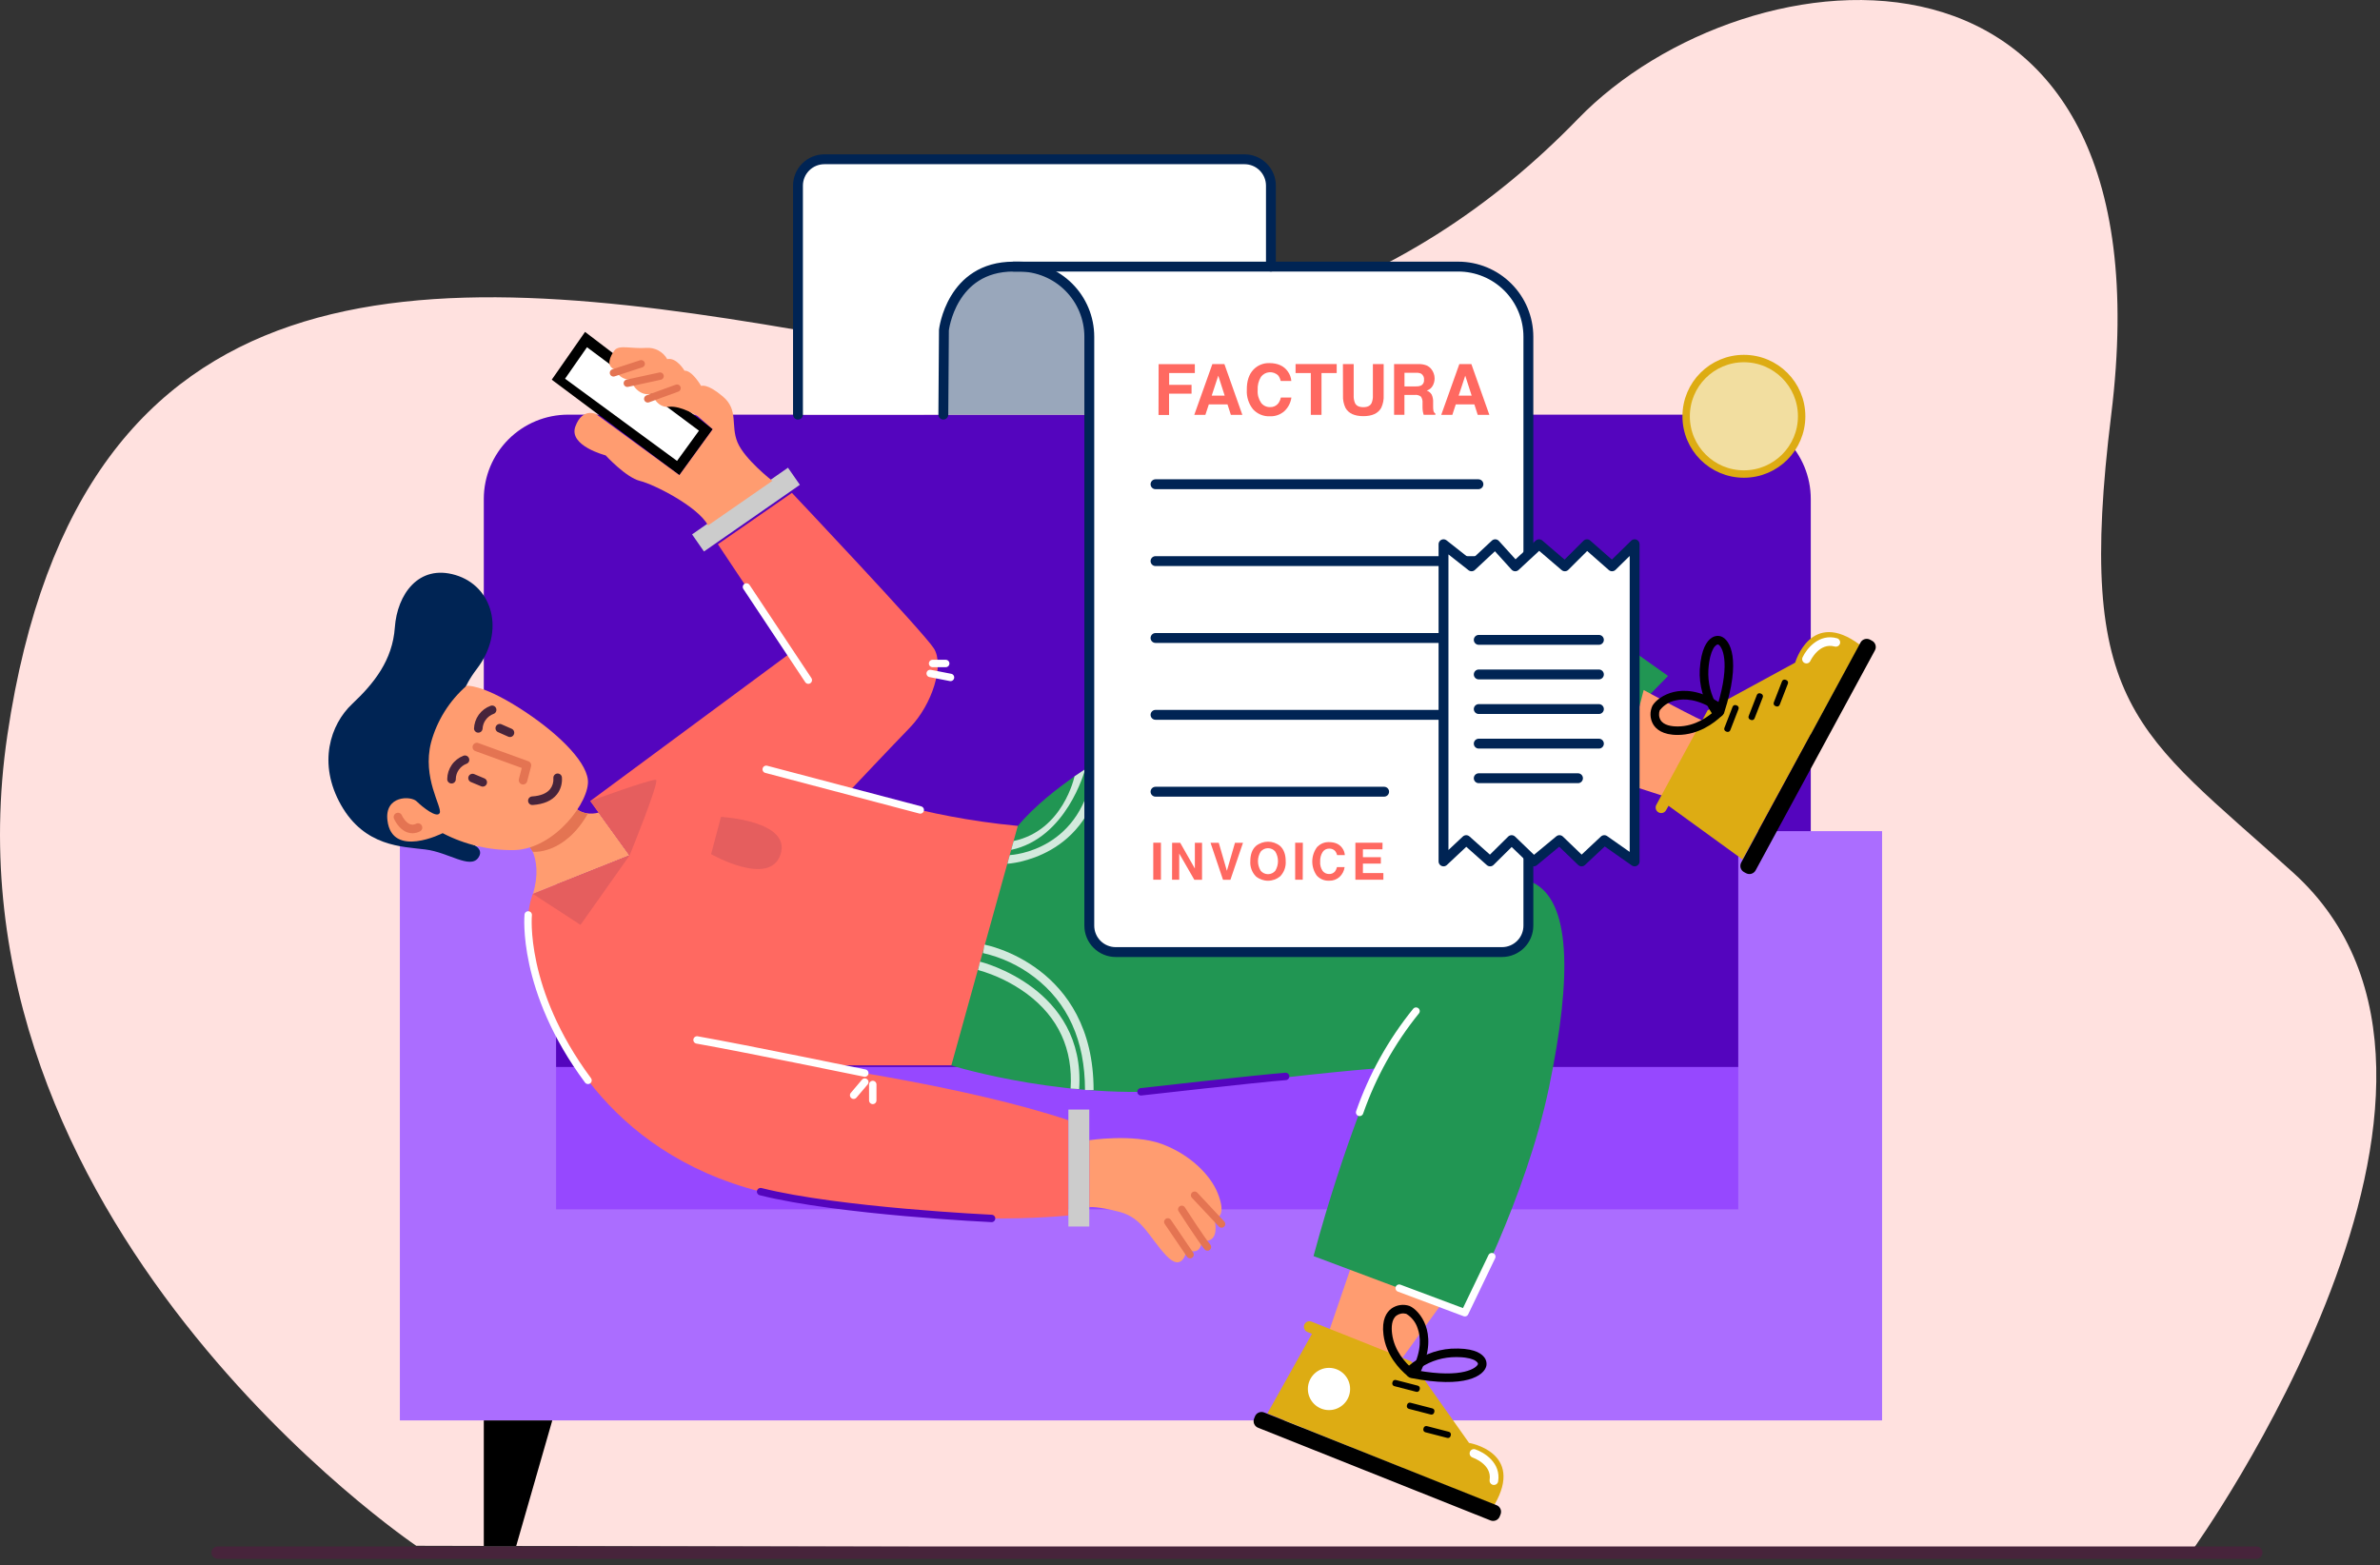
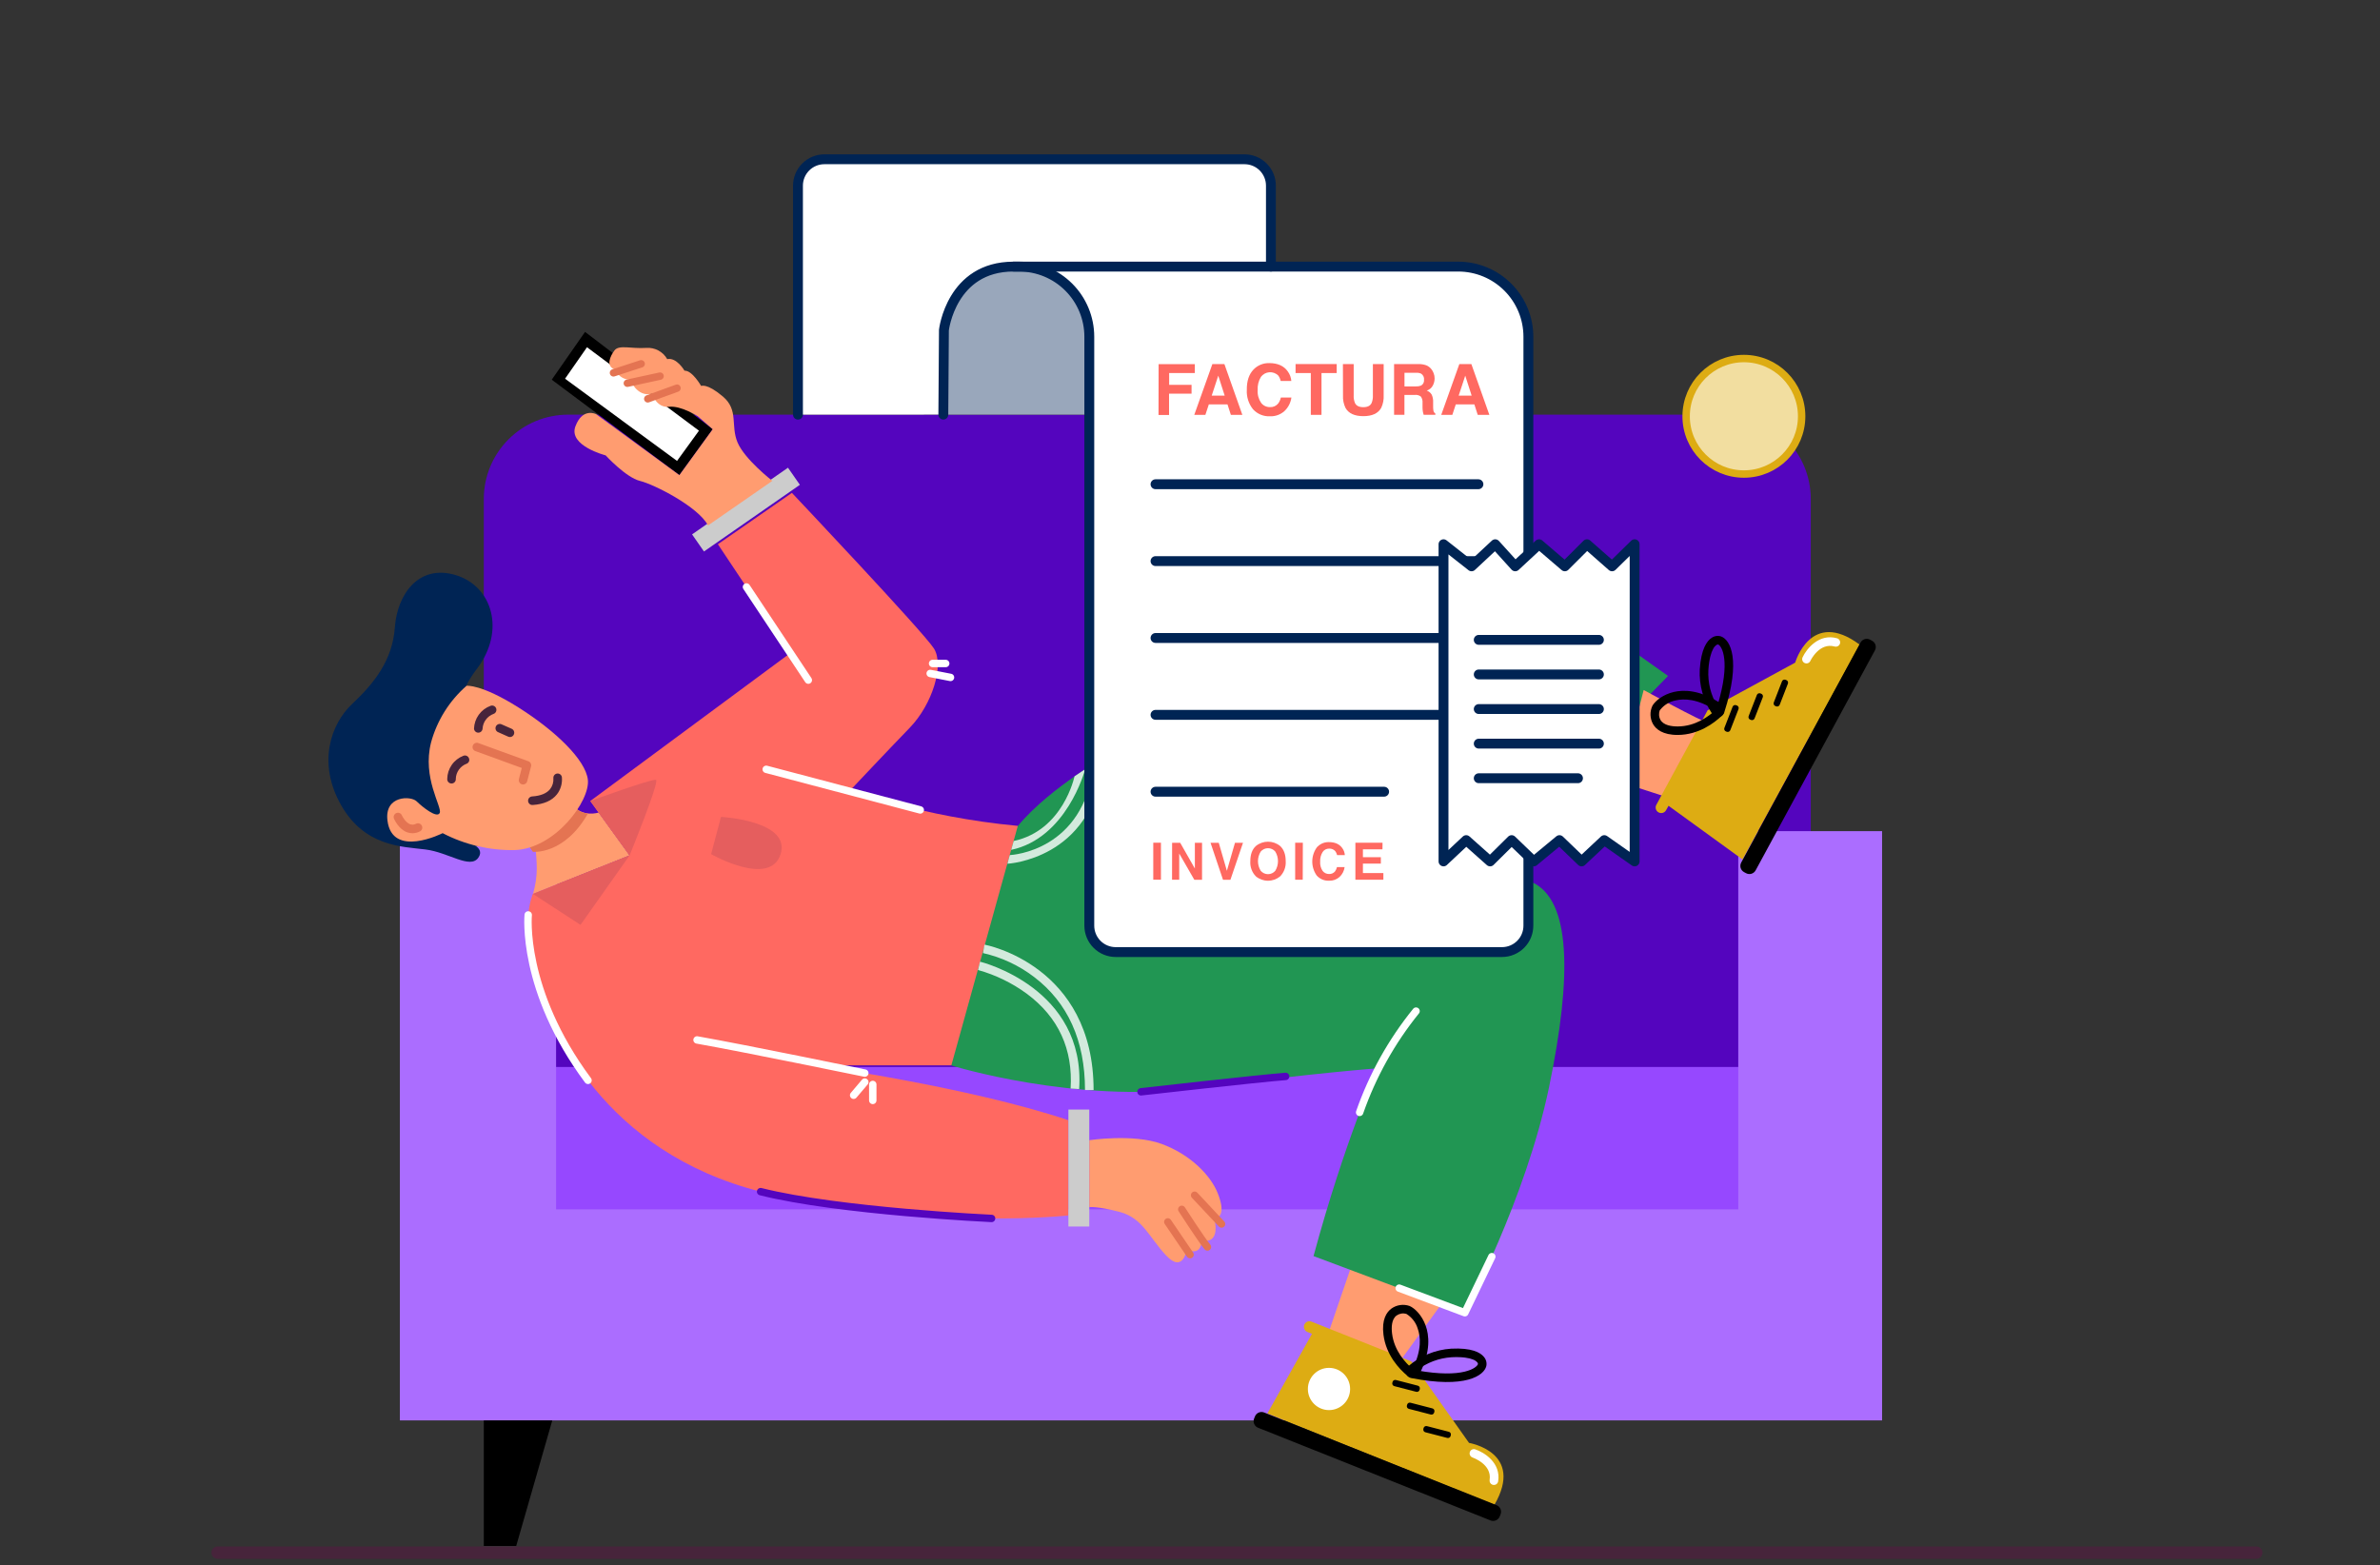
<svg xmlns="http://www.w3.org/2000/svg" width="333" height="219" viewBox="0 0 333 219" fill="none">
  <rect x="0" y="0" width="333" height="219" fill="#333333" stroke="none" />
  <g clip-path="url(#clip0_3951_45596)">
-     <path d="M58.244 216.292C58.244 216.292 -9.068 170.992 1.035 102.834C11.139 34.676 59.715 37.279 111.649 46.181C163.584 55.083 197.162 41.003 220.786 16.631C244.41 -7.742 304.245 -13.745 295.395 58.02C290.318 99.213 298.919 102.251 320.865 122.115C353.602 151.745 306.782 216.862 306.782 216.862L58.244 216.292Z" fill="#FFE1DF" />
    <path d="M315.695 218.115H30.444C30.215 218.115 29.996 218.024 29.834 217.862C29.672 217.7 29.581 217.48 29.581 217.252C29.581 217.023 29.672 216.803 29.834 216.641C29.996 216.48 30.215 216.389 30.444 216.389H315.695C315.924 216.389 316.143 216.48 316.305 216.641C316.467 216.803 316.558 217.023 316.558 217.252C316.558 217.48 316.467 217.7 316.305 217.862C316.143 218.024 315.924 218.115 315.695 218.115Z" fill="#47243B" />
    <path d="M67.691 69.814V171.619H253.356V69.814C253.356 66.686 252.114 63.686 249.902 61.474C247.69 59.262 244.69 58.02 241.562 58.02H79.486C76.358 58.02 73.358 59.262 71.146 61.474C68.934 63.686 67.691 66.686 67.691 69.814Z" fill="#5405BE" />
    <path d="M253.356 149.295H67.691V171.621H253.356V149.295Z" fill="#9648FF" />
    <path d="M243.212 116.297V169.219H77.805V118.368H55.949V198.748H263.335V171.621V169.219V116.297H243.212Z" fill="#AB6DFF" />
-     <path d="M83.759 113.692C83.759 113.692 81.509 114.451 80.059 112.577C78.609 110.703 76.428 112.577 76.428 112.577L73.266 117.268C73.266 117.268 76.207 119.684 74.564 125.079L88.091 119.691L83.759 113.692Z" fill="#FF9C70" />
+     <path d="M83.759 113.692C83.759 113.692 81.509 114.451 80.059 112.577C78.609 110.703 76.428 112.577 76.428 112.577C73.266 117.268 76.207 119.684 74.564 125.079L88.091 119.691L83.759 113.692Z" fill="#FF9C70" />
    <path d="M74.557 119.192C74.557 119.192 78.965 119.648 82.265 113.822C82.265 113.822 80.67 113.849 79.127 111.751C78.896 111.436 73.259 117.273 73.259 117.273L74.557 119.192Z" fill="#E47452" />
    <path d="M67.691 198.748V216.314H72.227L77.273 198.748H67.691Z" fill="black" />
    <path d="M188.902 177.671L185.947 186.293L195.464 191.036L203.423 180.066L189.434 176.328L188.902 177.671Z" fill="#FF9C70" />
    <path d="M183.784 175.756L204.957 183.695C204.957 183.695 213.482 167.817 216.741 152.102C219.999 136.386 219.764 125.958 214.387 123.452C209.009 120.946 203.424 111.444 203.424 111.444L225.322 102.839L233.388 94.579L216.717 82.746L153.795 106.411C153.795 106.411 144.31 111.872 140.823 117.802C137.337 123.732 130.679 137.881 133.109 149.081C133.109 149.081 150.336 154.47 167.561 152.25C184.785 150.031 192.713 149.489 192.713 149.489C192.713 149.489 188.171 159.537 183.784 175.756Z" fill="#219653" />
    <path d="M133.109 149.069H114.086C114.086 149.069 135.539 152.072 149.491 156.746V170.069C149.491 170.069 131.542 172.106 108.591 167.246C85.641 162.386 77.629 145.369 75.092 137.444C72.555 129.518 74.557 125.08 74.557 125.08L88.085 119.691L82.59 112.08L110.593 91.37L100.445 76.151L110.8 68.965C110.8 68.965 129.188 88.408 130.669 90.735C132.149 93.061 130.458 98.553 127.286 101.832C124.114 105.111 119.043 110.496 119.043 110.496C119.043 110.496 128.78 114.293 142.408 115.56L133.109 149.069Z" fill="#FF6961" />
    <path d="M100.876 114.301L99.496 119.516C99.496 119.516 107.738 124.207 109.219 119.516C110.7 114.825 100.876 114.301 100.876 114.301Z" fill="#E55E5E" />
    <path d="M88.091 119.691L81.222 129.411L74.564 125.08L88.091 119.691Z" fill="#E55E5E" />
    <path d="M82.596 112.081C82.596 112.081 91.26 108.913 91.788 109.123C92.316 109.334 88.091 119.693 88.091 119.693L82.596 112.081Z" fill="#E55E5E" />
    <path d="M110.251 65.444L96.832 74.772L98.496 77.166L111.915 67.838L110.251 65.444Z" fill="#CCCCCC" />
    <path d="M149.487 155.254V171.619H152.407V155.254H149.487Z" fill="#CCCCCC" />
    <path d="M152.411 159.542C152.411 159.542 158.541 158.61 162.504 160.053C166.466 161.496 169.376 164.399 170.391 166.984C171.406 169.569 170.774 170.398 169.901 170.495C169.901 170.495 170.915 174.119 168.151 173.56C168.151 173.56 168.151 175.869 166.052 174.82C166.052 174.82 165.562 178.247 163.149 175.658C160.736 173.07 159.863 170.412 156.646 169.573C153.429 168.734 152.411 168.91 152.411 168.91V159.542Z" fill="#FF9C70" />
    <path d="M166.508 175.555L163.394 170.975" stroke="#E47452" stroke-width="1.036" stroke-miterlimit="10" stroke-linecap="round" />
    <path d="M168.941 174.484C168.15 173.559 165.348 169.217 165.348 169.217" stroke="#E47452" stroke-width="1.036" stroke-miterlimit="10" stroke-linecap="round" />
    <path d="M170.912 171.265L167.143 167.24" stroke="#E47452" stroke-width="1.036" stroke-miterlimit="10" stroke-linecap="round" />
    <path d="M239.018 101.167C237.983 100.898 229.975 96.549 229.975 96.549L226.671 109.42L235.28 112.202L239.018 101.167Z" fill="#FF9C70" />
    <path d="M64.975 117.705C64.975 117.705 68.081 118.395 66.921 120.021C65.762 121.647 62.779 119.269 59.528 118.861C56.276 118.454 51.03 118.482 47.719 112.648C44.409 106.815 46.228 101.361 49.276 98.496C52.324 95.631 54.92 92.397 55.244 87.796C55.569 83.195 58.554 78.907 63.742 80.464C68.93 82.021 70.746 88.303 66.728 93.581C62.71 98.858 64.716 101.948 64.716 101.948L64.975 117.705Z" fill="#002454" />
    <path d="M65.279 95.958C65.279 95.958 67.319 95.696 72.527 98.982C77.736 102.268 81.933 106.324 82.251 109.099C82.596 112.067 77.629 118.809 71.944 118.947C68.462 119.001 65.022 118.187 61.934 116.579C61.934 116.579 54.851 120.179 54.209 114.787C53.791 111.291 57.495 111.336 58.292 112.123C59.09 112.91 61.171 114.577 61.527 113.741C61.882 112.906 59.041 108.854 60.312 103.883C61.15 100.81 62.878 98.052 65.279 95.958Z" fill="#FF9C70" />
    <path d="M57.699 116.592C57.454 116.591 57.211 116.548 56.981 116.464C55.797 116.04 55.193 114.711 55.13 114.559C55.099 114.487 55.083 114.409 55.081 114.331C55.08 114.252 55.094 114.174 55.123 114.101C55.152 114.028 55.195 113.962 55.249 113.905C55.304 113.849 55.369 113.803 55.441 113.772C55.513 113.741 55.591 113.724 55.669 113.723C55.748 113.721 55.826 113.736 55.899 113.764C55.972 113.793 56.039 113.836 56.095 113.891C56.152 113.945 56.197 114.011 56.228 114.083C56.352 114.359 56.798 115.118 57.388 115.336C57.53 115.382 57.68 115.398 57.829 115.383C57.978 115.367 58.121 115.321 58.251 115.246C58.391 115.187 58.547 115.183 58.69 115.235C58.832 115.287 58.95 115.391 59.019 115.526C59.088 115.661 59.103 115.817 59.062 115.963C59.021 116.109 58.926 116.234 58.796 116.313C58.458 116.492 58.082 116.588 57.699 116.592Z" fill="#E47452" />
    <path d="M77.198 53.127L81.858 46.441L99.72 60.048L95.057 66.472L77.198 53.127Z" fill="black" />
    <path d="M150.992 152.387L149.794 152.311C150.139 146.809 148.103 142.356 143.698 139.07C141.633 137.55 139.309 136.416 136.84 135.725L137.116 134.559C137.264 134.593 151.917 138.228 150.992 152.387Z" fill="#D3EADD" />
    <path d="M153.011 152.525H151.81C151.81 145.601 149.394 140.272 144.662 136.685C142.552 135.078 140.121 133.943 137.534 133.358L137.741 132.174C137.893 132.201 153.011 135.049 153.011 152.525Z" fill="#D3EADD" />
    <path d="M141.482 118.918L141.828 117.676C148.759 116.195 150.322 108.701 150.343 108.625L151.824 107.635C151.744 107.997 149.176 117.275 141.482 118.918Z" fill="#D3EADD" />
    <path d="M141.11 120.262L141.282 119.648C141.71 119.627 151.572 119.013 153.018 107.111L154.209 107.256C152.656 120.186 141.072 120.856 140.958 120.86" fill="#D3EADD" />
    <path d="M79.061 52.99L82.13 48.586L97.797 60.263L94.728 64.492L79.061 52.99Z" fill="white" />
    <path d="M131.987 58.02V47.116C131.987 45.827 132.241 44.551 132.734 43.36C133.228 42.169 133.951 41.087 134.862 40.176C135.774 39.264 136.856 38.542 138.047 38.049C139.238 37.556 140.515 37.302 141.804 37.303H142.597C145.2 37.303 147.696 38.337 149.536 40.177C151.377 42.017 152.411 44.513 152.411 47.116V58.02H131.987Z" fill="#99A7BB" />
    <path d="M243.998 66.329C248.461 66.329 252.079 62.711 252.079 58.248C252.079 53.786 248.461 50.168 243.998 50.168C239.536 50.168 235.918 53.786 235.918 58.248C235.918 62.711 239.536 66.329 243.998 66.329Z" fill="#F2DEA0" stroke="#DDAC13" stroke-width="1.036" stroke-miterlimit="10" />
    <path d="M131.987 58.017L132.07 46.181C132.07 46.181 133.078 37.304 141.804 37.304H142.598C145.2 37.304 147.696 38.337 149.537 40.178C151.377 42.018 152.411 44.514 152.411 47.117V129.523C152.411 130.503 152.8 131.442 153.493 132.135C154.185 132.828 155.125 133.217 156.104 133.217H210.151C211.131 133.217 212.07 132.828 212.763 132.135C213.456 131.442 213.845 130.503 213.845 129.523V47.117C213.845 44.514 212.811 42.018 210.97 40.178C209.13 38.337 206.634 37.304 204.031 37.304H177.822V25.975C177.822 24.996 177.432 24.058 176.74 23.366C176.047 22.674 175.108 22.285 174.129 22.285H115.343C114.364 22.285 113.425 22.674 112.732 23.366C112.04 24.058 111.65 24.996 111.649 25.975V58.021" fill="white" />
    <path d="M131.987 58.017L132.07 46.181C132.07 46.181 133.078 37.304 141.804 37.304H142.598C145.2 37.304 147.696 38.337 149.537 40.178C151.377 42.018 152.411 44.514 152.411 47.117V129.523C152.411 130.503 152.8 131.442 153.493 132.135C154.185 132.828 155.125 133.217 156.104 133.217H210.151C211.131 133.217 212.07 132.828 212.763 132.135C213.456 131.442 213.845 130.503 213.845 129.523V47.117C213.845 44.514 212.811 42.018 210.97 40.178C209.13 38.337 206.634 37.304 204.031 37.304H177.822V25.975C177.822 24.996 177.432 24.058 176.74 23.366C176.047 22.674 175.108 22.285 174.129 22.285H115.343C114.364 22.285 113.425 22.674 112.732 23.366C112.04 24.058 111.65 24.996 111.649 25.975V58.021" stroke="#002454" stroke-width="1.381" stroke-linecap="round" stroke-linejoin="round" />
    <path d="M161.675 67.756H206.855" stroke="#002454" stroke-width="1.381" stroke-linecap="round" stroke-linejoin="round" />
    <path d="M161.675 78.512H206.855" stroke="#002454" stroke-width="1.381" stroke-linecap="round" stroke-linejoin="round" />
    <path d="M161.675 89.269H206.855" stroke="#002454" stroke-width="1.381" stroke-linecap="round" stroke-linejoin="round" />
    <path d="M161.675 100.023H206.855" stroke="#002454" stroke-width="1.381" stroke-linecap="round" stroke-linejoin="round" />
    <path d="M161.675 110.779H193.662" stroke="#002454" stroke-width="1.381" stroke-linecap="round" stroke-linejoin="round" />
    <path d="M162.11 50.951H167.177V52.201H163.584V53.847H166.718V55.083H163.57V58.062H162.096L162.11 50.951Z" fill="#FF6961" />
    <path d="M169.631 50.94H171.312L173.825 58.047H172.217L171.747 56.587H169.134L168.651 58.047H167.098L169.631 50.94ZM169.535 55.361H171.354L170.456 52.565L169.535 55.361Z" fill="#FF6961" />
    <path d="M175.41 51.683C175.694 51.394 176.034 51.167 176.41 51.016C176.786 50.865 177.19 50.794 177.595 50.806C178.779 50.806 179.642 51.2 180.19 51.983C180.471 52.372 180.64 52.83 180.677 53.309H179.189C179.13 53.03 179.013 52.768 178.844 52.539C178.68 52.379 178.483 52.256 178.267 52.178C178.052 52.1 177.822 52.069 177.593 52.087C177.364 52.105 177.142 52.171 176.941 52.282C176.74 52.393 176.565 52.545 176.428 52.729C176.089 53.284 175.929 53.93 175.969 54.579C175.923 55.213 176.093 55.845 176.452 56.37C176.596 56.559 176.782 56.711 176.996 56.814C177.209 56.917 177.444 56.968 177.681 56.964C177.902 56.978 178.122 56.939 178.325 56.85C178.527 56.761 178.705 56.625 178.844 56.453C179.022 56.206 179.148 55.926 179.213 55.628H180.687C180.588 56.351 180.245 57.019 179.714 57.52C179.163 58.014 178.441 58.275 177.702 58.248C177.256 58.271 176.811 58.194 176.399 58.024C175.986 57.854 175.617 57.594 175.316 57.264C174.704 56.499 174.395 55.534 174.45 54.555C174.432 53.312 174.752 52.355 175.41 51.683Z" fill="#FF6961" />
    <path d="M187.025 50.94V52.199H184.899V58.047H183.404V52.199H181.271V50.94H187.025Z" fill="#FF6961" />
    <path d="M187.895 50.94H189.403V55.306C189.381 55.671 189.44 56.036 189.576 56.376C189.755 56.773 190.145 56.973 190.749 56.973C191.353 56.973 191.736 56.773 191.916 56.376C192.051 56.036 192.11 55.671 192.088 55.306V50.94H193.597V55.309C193.63 55.917 193.512 56.523 193.252 57.073C192.817 57.846 191.985 58.23 190.756 58.23C189.527 58.23 188.685 57.846 188.254 57.073C187.993 56.523 187.875 55.917 187.908 55.309L187.895 50.94Z" fill="#FF6961" />
    <path d="M199.579 51.123C199.837 51.234 200.065 51.404 200.245 51.62C200.392 51.8 200.509 52.002 200.59 52.22C200.684 52.458 200.729 52.711 200.725 52.966C200.722 53.313 200.634 53.654 200.469 53.96C200.29 54.293 199.986 54.541 199.624 54.65C199.912 54.752 200.156 54.951 200.314 55.213C200.473 55.561 200.543 55.943 200.518 56.325V56.801C200.51 57.021 200.524 57.242 200.559 57.46C200.574 57.543 200.606 57.622 200.653 57.692C200.7 57.763 200.761 57.822 200.832 57.867V58.043H199.192C199.147 57.888 199.116 57.76 199.096 57.664C199.058 57.462 199.037 57.258 199.034 57.053V56.39C199.069 56.07 198.985 55.748 198.799 55.486C198.556 55.305 198.254 55.223 197.953 55.258H196.503V58.043H195.054V50.94H198.474C198.851 50.934 199.225 50.996 199.579 51.123ZM196.51 52.158V54.067H198.108C198.352 54.08 198.596 54.041 198.823 53.953C198.965 53.877 199.081 53.76 199.156 53.617C199.231 53.474 199.262 53.313 199.244 53.152C199.266 52.984 199.239 52.812 199.167 52.658C199.094 52.504 198.98 52.374 198.837 52.282C198.62 52.187 198.383 52.144 198.146 52.158H196.51Z" fill="#FF6961" />
    <path d="M204.186 50.94H205.867L208.384 58.047H206.758L206.289 56.587H203.686L203.206 58.047H201.653L204.186 50.94ZM204.09 55.361H205.909L205.011 52.565L204.09 55.361Z" fill="#FF6961" />
    <path d="M177.822 37.303H141.804" stroke="#002454" stroke-width="1.381" stroke-linecap="round" stroke-linejoin="round" />
    <path d="M228.711 120.531L224.466 117.552L221.29 120.531L218.194 117.552L214.597 120.531L211.501 117.552L208.491 120.531L205.143 117.552L201.971 120.531V76.152L205.895 79.242L209.206 76.152L212.005 79.242L215.339 76.152L218.946 79.242L222.043 76.152L225.553 79.242L228.711 76.152V120.531Z" fill="white" stroke="#002454" stroke-width="1.381" stroke-linecap="round" stroke-linejoin="round" />
    <path d="M206.9 89.531H223.713" stroke="#002454" stroke-width="1.381" stroke-linecap="round" stroke-linejoin="round" />
    <path d="M206.9 94.371H223.713" stroke="#002454" stroke-width="1.381" stroke-linecap="round" stroke-linejoin="round" />
    <path d="M206.9 99.213H223.713" stroke="#002454" stroke-width="1.381" stroke-linecap="round" stroke-linejoin="round" />
    <path d="M206.9 104.053H223.713" stroke="#002454" stroke-width="1.381" stroke-linecap="round" stroke-linejoin="round" />
    <path d="M206.9 108.893H220.786" stroke="#002454" stroke-width="1.381" stroke-linecap="round" stroke-linejoin="round" />
    <path d="M108.066 67.285C108.066 67.285 104.19 64.282 103.193 61.904C102.195 59.525 103.382 57.385 101.146 55.483C98.909 53.581 98.101 54.006 98.101 54.006C98.101 54.006 96.866 51.821 95.771 51.866C95.771 51.866 94.677 49.964 93.355 50.25C93.064 49.735 92.633 49.313 92.11 49.035C91.588 48.757 90.997 48.634 90.407 48.68C88.316 48.825 86.611 48.204 85.982 49.025C85.354 49.847 84.747 51.21 85.982 51.686C85.982 51.686 86.697 53.16 88.171 53.115C88.171 53.115 89.075 55.587 91.215 55.111C91.215 55.111 91.881 57.109 93.593 56.919C95.305 56.729 97.635 58.252 97.635 58.252L99.72 60.06L95.057 66.484L83.404 57.948C83.404 57.948 81.502 56.971 80.504 59.674C79.507 62.376 84.736 63.716 84.736 63.716C84.736 63.716 87.591 66.822 89.541 67.292C91.491 67.761 97.684 70.888 99.064 73.522L108.066 67.285Z" fill="#FF9C70" />
    <path d="M85.834 52.17L89.71 50.906" stroke="#E47452" stroke-width="1.036" stroke-miterlimit="10" stroke-linecap="round" />
    <path d="M87.774 53.623L92.354 52.629" stroke="#E47452" stroke-width="1.036" stroke-miterlimit="10" stroke-linecap="round" />
    <path d="M90.632 55.807L94.726 54.312" stroke="#E47452" stroke-width="1.036" stroke-miterlimit="10" stroke-linecap="round" />
    <path d="M162.435 123.092H161.361V117.914H162.435V123.092Z" fill="#FF6961" />
    <path d="M163.998 117.928H165.13L167.181 121.531V117.928H168.185V123.105H167.108L164.992 119.429V123.092H163.988L163.998 117.928Z" fill="#FF6961" />
    <path d="M172.793 117.928H173.915L172.155 123.105H171.119L169.373 117.928H170.525L171.661 121.845L172.793 117.928Z" fill="#FF6961" />
    <path d="M179.106 122.631C178.629 123.022 178.032 123.236 177.415 123.236C176.798 123.236 176.201 123.022 175.724 122.631C175.45 122.352 175.238 122.018 175.103 121.651C174.968 121.284 174.912 120.892 174.94 120.502C174.94 119.556 175.199 118.848 175.724 118.372C176.202 117.984 176.799 117.771 177.415 117.771C178.031 117.771 178.628 117.984 179.106 118.372C179.627 118.848 179.89 119.556 179.89 120.502C179.916 120.892 179.86 121.283 179.725 121.65C179.59 122.017 179.379 122.351 179.106 122.631ZM178.433 121.844C178.679 121.439 178.81 120.974 178.81 120.5C178.81 120.026 178.679 119.561 178.433 119.156C178.308 119.007 178.152 118.888 177.975 118.806C177.799 118.725 177.607 118.682 177.413 118.682C177.219 118.682 177.027 118.725 176.851 118.806C176.675 118.888 176.519 119.007 176.393 119.156C176.143 119.559 176.01 120.025 176.01 120.5C176.01 120.975 176.143 121.441 176.393 121.844C176.519 121.993 176.675 122.112 176.851 122.194C177.027 122.275 177.219 122.318 177.413 122.318C177.607 122.318 177.799 122.275 177.975 122.194C178.152 122.112 178.308 121.993 178.433 121.844Z" fill="#FF6961" />
    <path d="M182.272 123.092H181.215V117.914H182.289L182.272 123.092Z" fill="#FF6961" />
    <path d="M184.346 118.47C184.552 118.259 184.8 118.094 185.073 117.984C185.347 117.874 185.64 117.822 185.934 117.831C186.793 117.831 187.422 118.114 187.819 118.687C188.022 118.969 188.142 119.303 188.164 119.65H187.083C187.036 119.446 186.947 119.255 186.821 119.087C186.713 118.97 186.58 118.878 186.432 118.818C186.284 118.758 186.124 118.732 185.965 118.742C185.786 118.737 185.609 118.778 185.45 118.861C185.291 118.944 185.156 119.066 185.057 119.215C184.807 119.618 184.686 120.088 184.712 120.561C184.677 121.022 184.798 121.48 185.057 121.863C185.162 121.999 185.298 122.109 185.453 122.184C185.608 122.259 185.779 122.297 185.951 122.294C186.112 122.304 186.272 122.275 186.419 122.21C186.566 122.145 186.696 122.046 186.797 121.921C186.926 121.743 187.017 121.54 187.063 121.324H188.136C188.065 121.853 187.814 122.34 187.425 122.705C187.025 123.064 186.502 123.253 185.965 123.233C185.643 123.248 185.321 123.192 185.022 123.069C184.724 122.945 184.456 122.757 184.239 122.519C183.814 121.924 183.593 121.208 183.608 120.478C183.624 119.748 183.875 119.042 184.325 118.466L184.346 118.47Z" fill="#FF6961" />
    <path d="M193.428 118.843H190.694V119.94H193.203V120.838H190.694V122.163H193.555V123.092H189.641V117.914H193.438L193.428 118.843Z" fill="#FF6961" />
    <path d="M177.322 197.785L183.566 186.629L182.924 186.373C182.732 186.296 182.579 186.147 182.498 185.957C182.416 185.768 182.413 185.554 182.489 185.362C182.526 185.267 182.582 185.18 182.653 185.107C182.724 185.033 182.809 184.975 182.902 184.934C182.996 184.894 183.097 184.872 183.199 184.871C183.301 184.87 183.402 184.889 183.497 184.927L197.483 190.505L205.54 201.896C205.54 201.896 213.361 203.18 209.091 210.566L177.322 197.785Z" fill="#DDAC13" />
    <path d="M197.283 192.774C197.134 192.713 197.002 192.616 196.901 192.49C196.8 192.364 196.733 192.215 196.707 192.056C196.68 191.897 196.695 191.734 196.749 191.582C196.803 191.431 196.896 191.295 197.017 191.189C198.7 189.727 200.816 188.857 203.041 188.711C205.923 188.566 207.121 189.25 207.614 189.85C207.769 190.025 207.88 190.233 207.94 190.458C208 190.684 208.007 190.92 207.959 191.148C207.635 192.473 205.06 194.317 197.456 192.822C197.397 192.812 197.339 192.796 197.283 192.774ZM206.075 190.22C205.557 190.012 204.653 189.833 203.099 189.909C201.329 190.021 199.634 190.662 198.232 191.749C204.753 192.926 206.644 191.362 206.793 190.862C206.792 190.816 206.783 190.771 206.765 190.729C206.748 190.687 206.722 190.648 206.689 190.616C206.518 190.435 206.305 190.298 206.068 190.22H206.075Z" fill="black" />
    <path d="M202.72 200.341L199.649 199.547C199.444 199.494 199.235 199.617 199.182 199.822L199.152 199.939C199.099 200.144 199.222 200.353 199.427 200.406L202.498 201.2C202.703 201.253 202.912 201.13 202.965 200.925L202.995 200.808C203.048 200.603 202.925 200.394 202.72 200.341Z" fill="black" />
    <path d="M198.378 193.888L195.307 193.094C195.102 193.041 194.893 193.164 194.84 193.369L194.81 193.486C194.757 193.691 194.88 193.9 195.085 193.953L198.156 194.747C198.361 194.8 198.57 194.677 198.623 194.472L198.653 194.355C198.706 194.15 198.583 193.941 198.378 193.888Z" fill="black" />
    <path d="M200.417 197.068L197.346 196.274C197.141 196.221 196.932 196.344 196.879 196.549L196.848 196.666C196.795 196.871 196.919 197.08 197.123 197.133L200.195 197.927C200.399 197.98 200.608 197.857 200.661 197.652L200.692 197.535C200.745 197.33 200.622 197.121 200.417 197.068Z" fill="black" />
    <path d="M209.397 210.611L176.873 197.642C176.365 197.44 175.789 197.687 175.586 198.196L175.47 198.487C175.267 198.996 175.515 199.572 176.023 199.774L208.547 212.744C209.055 212.946 209.631 212.699 209.834 212.19L209.95 211.899C210.153 211.39 209.905 210.814 209.397 210.611Z" fill="black" />
    <path d="M185.947 197.306C187.579 197.306 188.902 195.983 188.902 194.351C188.902 192.719 187.579 191.396 185.947 191.396C184.316 191.396 182.993 192.719 182.993 194.351C182.993 195.983 184.316 197.306 185.947 197.306Z" fill="white" />
    <path d="M208.792 207.737C208.665 207.687 208.559 207.594 208.492 207.476C208.425 207.357 208.4 207.219 208.422 207.084C208.767 204.882 206.11 203.978 206.006 203.926C205.863 203.87 205.746 203.762 205.68 203.622C205.615 203.483 205.605 203.324 205.653 203.178C205.702 203.032 205.804 202.91 205.94 202.837C206.075 202.764 206.234 202.746 206.382 202.787C207.68 203.212 210.027 204.699 209.617 207.274C209.604 207.352 209.577 207.427 209.535 207.495C209.494 207.562 209.44 207.621 209.375 207.667C209.311 207.713 209.238 207.746 209.161 207.764C209.084 207.782 209.004 207.785 208.926 207.771C208.88 207.766 208.835 207.754 208.792 207.737Z" fill="white" />
    <path d="M197.214 192.68C197.1 192.635 196.994 192.572 196.9 192.494C195.809 191.583 193.928 189.629 193.569 186.761C193.3 184.624 194.018 183.599 194.666 183.112C195.03 182.848 195.452 182.675 195.897 182.61C196.342 182.544 196.796 182.588 197.221 182.736C197.966 183.06 198.947 184.03 199.468 185.466C199.955 186.812 200.213 189.059 198.674 192.121C198.596 192.278 198.483 192.414 198.344 192.521C198.206 192.627 198.044 192.701 197.873 192.736C197.653 192.783 197.423 192.764 197.214 192.68ZM196.748 183.834C196.519 183.772 196.279 183.761 196.046 183.803C195.813 183.845 195.591 183.938 195.398 184.075C194.684 184.607 194.667 185.749 194.774 186.612C195.077 189.028 196.679 190.727 197.638 191.534C198.96 188.88 198.757 186.992 198.353 185.874C198.087 185.023 197.52 184.299 196.758 183.837L196.748 183.834Z" fill="black" />
    <path d="M78.102 110.897C78.043 110.99 77.978 111.08 77.909 111.166C77.219 112.036 76.076 112.53 74.547 112.637C74.467 112.645 74.386 112.637 74.309 112.613C74.232 112.589 74.161 112.55 74.1 112.498C74.038 112.447 73.988 112.383 73.951 112.311C73.915 112.239 73.893 112.161 73.888 112.081C73.882 112 73.893 111.92 73.919 111.844C73.945 111.768 73.986 111.698 74.04 111.638C74.094 111.578 74.159 111.53 74.232 111.495C74.305 111.461 74.384 111.442 74.464 111.439C75.638 111.36 76.48 111.018 76.963 110.424C77.305 109.987 77.47 109.438 77.426 108.885C77.412 108.732 77.458 108.58 77.554 108.459C77.649 108.339 77.787 108.26 77.939 108.238C78.091 108.217 78.246 108.254 78.371 108.343C78.497 108.432 78.583 108.565 78.613 108.716C78.692 109.48 78.512 110.248 78.102 110.897Z" fill="#47243B" />
    <path d="M73.684 109.501C73.606 109.619 73.489 109.706 73.353 109.746C73.217 109.786 73.071 109.776 72.941 109.719C72.812 109.662 72.706 109.561 72.644 109.434C72.582 109.307 72.566 109.162 72.6 109.024L73.004 107.457L66.553 105.11C66.473 105.088 66.399 105.049 66.335 104.997C66.272 104.944 66.219 104.879 66.181 104.806C66.144 104.732 66.122 104.651 66.117 104.569C66.112 104.487 66.124 104.404 66.152 104.326C66.18 104.249 66.225 104.178 66.281 104.118C66.338 104.058 66.407 104.011 66.483 103.979C66.56 103.947 66.641 103.931 66.724 103.932C66.807 103.933 66.888 103.951 66.964 103.985L73.929 106.518C74.07 106.569 74.186 106.671 74.255 106.803C74.325 106.935 74.343 107.088 74.305 107.233L73.76 109.325C73.743 109.387 73.718 109.446 73.684 109.501Z" fill="#E47452" />
-     <path d="M68.095 109.697C68.065 109.769 68.021 109.835 67.965 109.891C67.909 109.946 67.843 109.99 67.77 110.02C67.697 110.05 67.619 110.065 67.541 110.065C67.462 110.064 67.384 110.048 67.312 110.018L65.903 109.431C65.828 109.402 65.76 109.359 65.702 109.303C65.644 109.247 65.598 109.181 65.566 109.107C65.534 109.033 65.518 108.953 65.518 108.873C65.517 108.793 65.533 108.713 65.564 108.639C65.595 108.565 65.64 108.497 65.698 108.441C65.755 108.385 65.823 108.341 65.898 108.311C65.973 108.282 66.053 108.268 66.133 108.27C66.214 108.272 66.293 108.29 66.366 108.323L67.774 108.913C67.92 108.975 68.036 109.092 68.096 109.239C68.156 109.386 68.156 109.55 68.095 109.697Z" fill="#47243B" />
    <path d="M71.899 102.769C71.868 102.842 71.822 102.907 71.765 102.962C71.709 103.016 71.641 103.059 71.568 103.088C71.494 103.116 71.416 103.13 71.337 103.128C71.258 103.126 71.181 103.109 71.109 103.077L69.728 102.462C69.65 102.435 69.579 102.391 69.518 102.335C69.458 102.279 69.409 102.211 69.376 102.135C69.344 102.059 69.327 101.978 69.327 101.895C69.327 101.812 69.344 101.731 69.377 101.655C69.41 101.579 69.458 101.511 69.519 101.455C69.579 101.399 69.651 101.356 69.729 101.329C69.807 101.301 69.89 101.29 69.972 101.297C70.055 101.303 70.135 101.326 70.208 101.364L71.606 101.979C71.748 102.046 71.858 102.167 71.913 102.314C71.968 102.462 71.963 102.625 71.899 102.769Z" fill="#47243B" />
    <path d="M69.404 99.57C69.371 99.644 69.323 99.71 69.264 99.766C69.204 99.821 69.135 99.863 69.058 99.891C68.627 100.047 68.251 100.327 67.978 100.695C67.704 101.063 67.544 101.504 67.519 101.962C67.508 102.113 67.439 102.254 67.329 102.357C67.217 102.46 67.072 102.517 66.92 102.517C66.769 102.517 66.623 102.46 66.512 102.357C66.401 102.254 66.333 102.113 66.321 101.962C66.343 101.257 66.575 100.575 66.989 100.004C67.402 99.433 67.978 98.999 68.641 98.759C68.789 98.703 68.953 98.709 69.098 98.773C69.243 98.838 69.356 98.957 69.414 99.104C69.472 99.255 69.468 99.422 69.404 99.57Z" fill="#47243B" />
    <path d="M65.621 106.541C65.589 106.616 65.542 106.684 65.482 106.741C65.423 106.797 65.352 106.841 65.275 106.869C64.845 107.032 64.473 107.319 64.206 107.694C63.938 108.069 63.788 108.514 63.774 108.974C63.782 109.056 63.772 109.139 63.746 109.218C63.721 109.296 63.679 109.368 63.624 109.43C63.569 109.492 63.502 109.541 63.427 109.576C63.352 109.61 63.27 109.629 63.188 109.631C63.105 109.632 63.023 109.617 62.947 109.585C62.871 109.554 62.802 109.507 62.744 109.448C62.687 109.388 62.642 109.318 62.613 109.24C62.584 109.163 62.572 109.081 62.576 108.998C62.584 108.293 62.804 107.606 63.207 107.026C63.61 106.447 64.178 106.003 64.837 105.75C64.91 105.721 64.989 105.707 65.068 105.709C65.147 105.711 65.225 105.728 65.297 105.76C65.37 105.793 65.435 105.839 65.489 105.896C65.543 105.954 65.586 106.021 65.614 106.095C65.674 106.237 65.677 106.397 65.621 106.541Z" fill="#47243B" />
    <path d="M243.812 120.261L233.457 112.75L233.112 113.361C233.063 113.451 232.997 113.53 232.917 113.595C232.838 113.659 232.746 113.707 232.648 113.736C232.55 113.765 232.447 113.774 232.346 113.763C232.244 113.752 232.145 113.721 232.056 113.672C231.966 113.623 231.886 113.558 231.822 113.478C231.758 113.399 231.71 113.308 231.681 113.21C231.652 113.112 231.643 113.01 231.654 112.908C231.665 112.807 231.696 112.708 231.745 112.619L238.921 99.385L251.175 92.716C251.175 92.716 253.37 85.102 260.204 90.207L243.812 120.261Z" fill="#DDAC13" />
    <path d="M241.189 99.85C241.119 99.979 241.021 100.089 240.901 100.172C240.781 100.255 240.643 100.309 240.499 100.33C240.325 100.356 240.147 100.332 239.986 100.261C239.825 100.189 239.688 100.073 239.591 99.926C238.331 98.086 237.71 95.882 237.824 93.655C238.017 90.776 238.835 89.668 239.491 89.247C239.682 89.113 239.902 89.026 240.133 88.993C240.364 88.96 240.599 88.982 240.82 89.057C242.097 89.533 243.626 92.308 241.251 99.685C241.236 99.742 241.216 99.797 241.189 99.85ZM239.684 90.821C239.419 91.308 239.132 92.184 239.029 93.737C238.932 95.508 239.368 97.267 240.282 98.787C242.218 92.45 240.886 90.386 240.406 90.182C240.361 90.175 240.314 90.178 240.27 90.19C240.226 90.203 240.185 90.225 240.15 90.255C239.95 90.402 239.79 90.596 239.684 90.821Z" fill="black" />
    <path d="M249.329 95.336L248.181 98.293C248.104 98.49 248.202 98.713 248.399 98.789L248.512 98.833C248.709 98.909 248.931 98.812 249.008 98.615L250.156 95.658C250.233 95.46 250.135 95.238 249.938 95.162L249.825 95.118C249.628 95.041 249.406 95.139 249.329 95.336Z" fill="black" />
    <path d="M242.418 98.893L241.27 101.85C241.193 102.047 241.291 102.269 241.488 102.346L241.601 102.39C241.798 102.466 242.02 102.368 242.096 102.171L243.245 99.214C243.322 99.017 243.224 98.795 243.027 98.718L242.914 98.675C242.717 98.598 242.495 98.696 242.418 98.893Z" fill="black" />
    <path d="M245.814 97.243L244.665 100.2C244.588 100.397 244.686 100.619 244.884 100.695L244.996 100.739C245.193 100.816 245.415 100.718 245.492 100.521L246.641 97.564C246.717 97.367 246.62 97.145 246.422 97.068L246.31 97.024C246.112 96.948 245.89 97.045 245.814 97.243Z" fill="black" />
    <path d="M260.315 89.908L243.624 120.688C243.363 121.169 243.541 121.77 244.022 122.031L244.298 122.181C244.779 122.441 245.381 122.263 245.641 121.782L262.333 91.002C262.594 90.521 262.415 89.92 261.934 89.659L261.658 89.509C261.177 89.248 260.576 89.427 260.315 89.908Z" fill="black" />
    <path d="M257.395 90.172C257.33 90.292 257.226 90.386 257.101 90.439C256.976 90.492 256.836 90.502 256.705 90.466C254.558 89.858 253.336 92.395 253.284 92.505C253.212 92.642 253.091 92.746 252.944 92.795C252.798 92.844 252.638 92.836 252.498 92.77C252.359 92.705 252.249 92.588 252.193 92.445C252.137 92.301 252.138 92.141 252.197 91.998C252.77 90.759 254.523 88.602 257.029 89.309C257.105 89.331 257.176 89.367 257.238 89.416C257.3 89.465 257.352 89.525 257.39 89.594C257.429 89.663 257.453 89.739 257.462 89.817C257.471 89.896 257.465 89.975 257.443 90.051C257.431 90.093 257.415 90.133 257.395 90.172Z" fill="white" />
    <path d="M241.086 99.911C241.026 100.017 240.95 100.114 240.861 100.198C239.826 101.174 237.672 102.814 234.779 102.835C232.629 102.852 231.69 102.02 231.286 101.319C231.066 100.926 230.944 100.486 230.931 100.036C230.918 99.586 231.014 99.139 231.21 98.734C231.621 98.044 232.698 97.174 234.182 96.825C235.563 96.497 237.841 96.504 240.703 98.392C240.849 98.488 240.971 98.616 241.061 98.766C241.15 98.916 241.205 99.085 241.22 99.259C241.239 99.485 241.193 99.711 241.086 99.911ZM232.242 99.348C232.153 99.57 232.115 99.809 232.129 100.048C232.143 100.287 232.21 100.519 232.325 100.729C232.77 101.502 233.903 101.654 234.772 101.647C237.216 101.63 239.08 100.236 239.998 99.379C237.513 97.754 235.615 97.737 234.476 97.999C233.6 98.163 232.814 98.642 232.267 99.345L232.242 99.348Z" fill="black" />
    <path d="M208.729 175.834L204.956 183.683L195.768 180.242" stroke="white" stroke-width="1.036" stroke-linecap="round" stroke-linejoin="round" />
    <path d="M121 150.151C120.752 150.109 104.359 146.72 97.528 145.512" stroke="white" stroke-width="1.036" stroke-linecap="round" stroke-linejoin="round" />
    <path d="M128.759 113.331L107.207 107.646" stroke="white" stroke-width="1.036" stroke-linecap="round" stroke-linejoin="round" />
    <path d="M73.905 128.02C73.905 128.02 72.869 138.52 82.272 151.167" stroke="white" stroke-width="1.036" stroke-linecap="round" stroke-linejoin="round" />
    <path d="M198.128 141.479C194.699 145.712 192.028 150.507 190.234 155.651" stroke="white" stroke-width="1.036" stroke-linecap="round" stroke-linejoin="round" />
    <path d="M119.437 153.25L121 151.41" stroke="white" stroke-width="1.036" stroke-linecap="round" stroke-linejoin="round" />
    <path d="M122.115 153.974V151.744" stroke="white" stroke-width="1.036" stroke-linecap="round" stroke-linejoin="round" />
    <path d="M132.322 92.838H130.482" stroke="white" stroke-width="1.036" stroke-linecap="round" stroke-linejoin="round" />
    <path d="M132.992 94.788L130.147 94.232" stroke="white" stroke-width="1.036" stroke-linecap="round" stroke-linejoin="round" />
    <path d="M104.442 82.131L113.096 95.165" stroke="white" stroke-width="1.036" stroke-linecap="round" stroke-linejoin="round" />
    <path d="M138.739 170.49C138.739 170.49 117.362 169.496 106.42 166.738" stroke="#5405BE" stroke-width="1.036" stroke-linecap="round" stroke-linejoin="round" />
    <path d="M159.642 152.77C159.642 152.77 176.083 150.906 179.876 150.619" stroke="#5405BE" stroke-width="1.036" stroke-linecap="round" stroke-linejoin="round" />
  </g>
  <defs>
    <clipPath id="clip0_3951_45596">
      <rect width="332.488" height="218.115" fill="white" />
    </clipPath>
  </defs>
</svg>